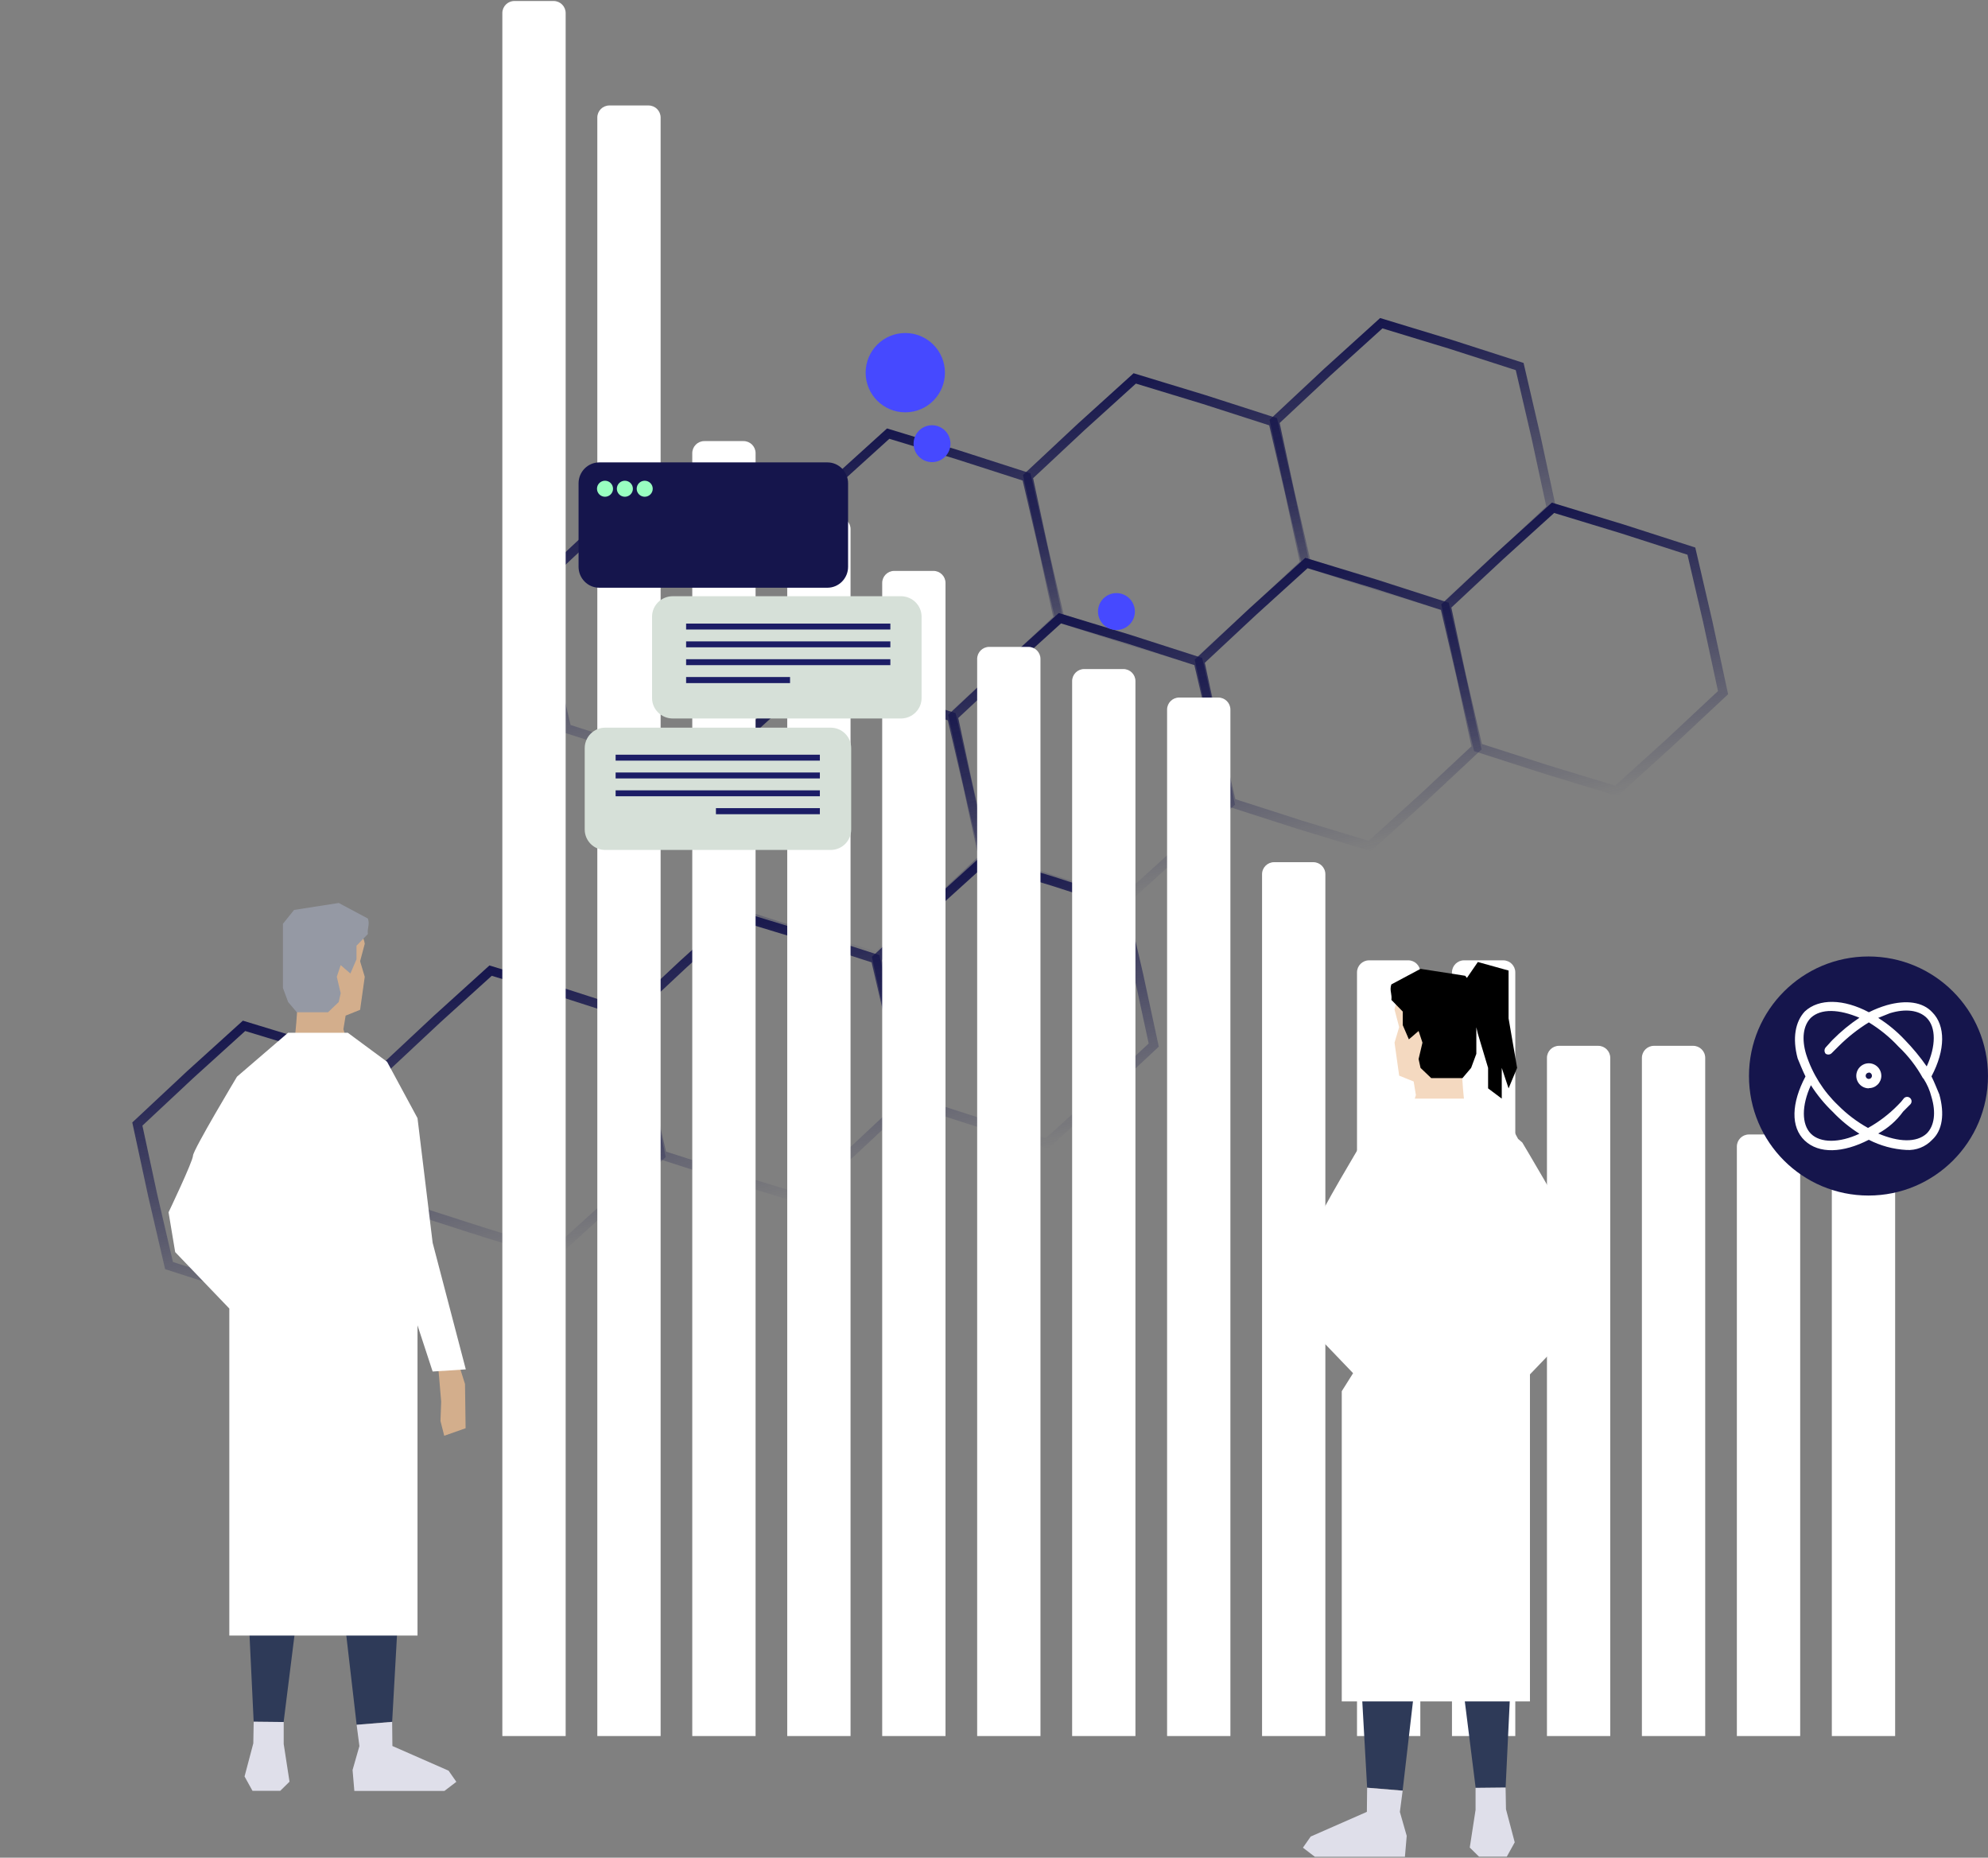
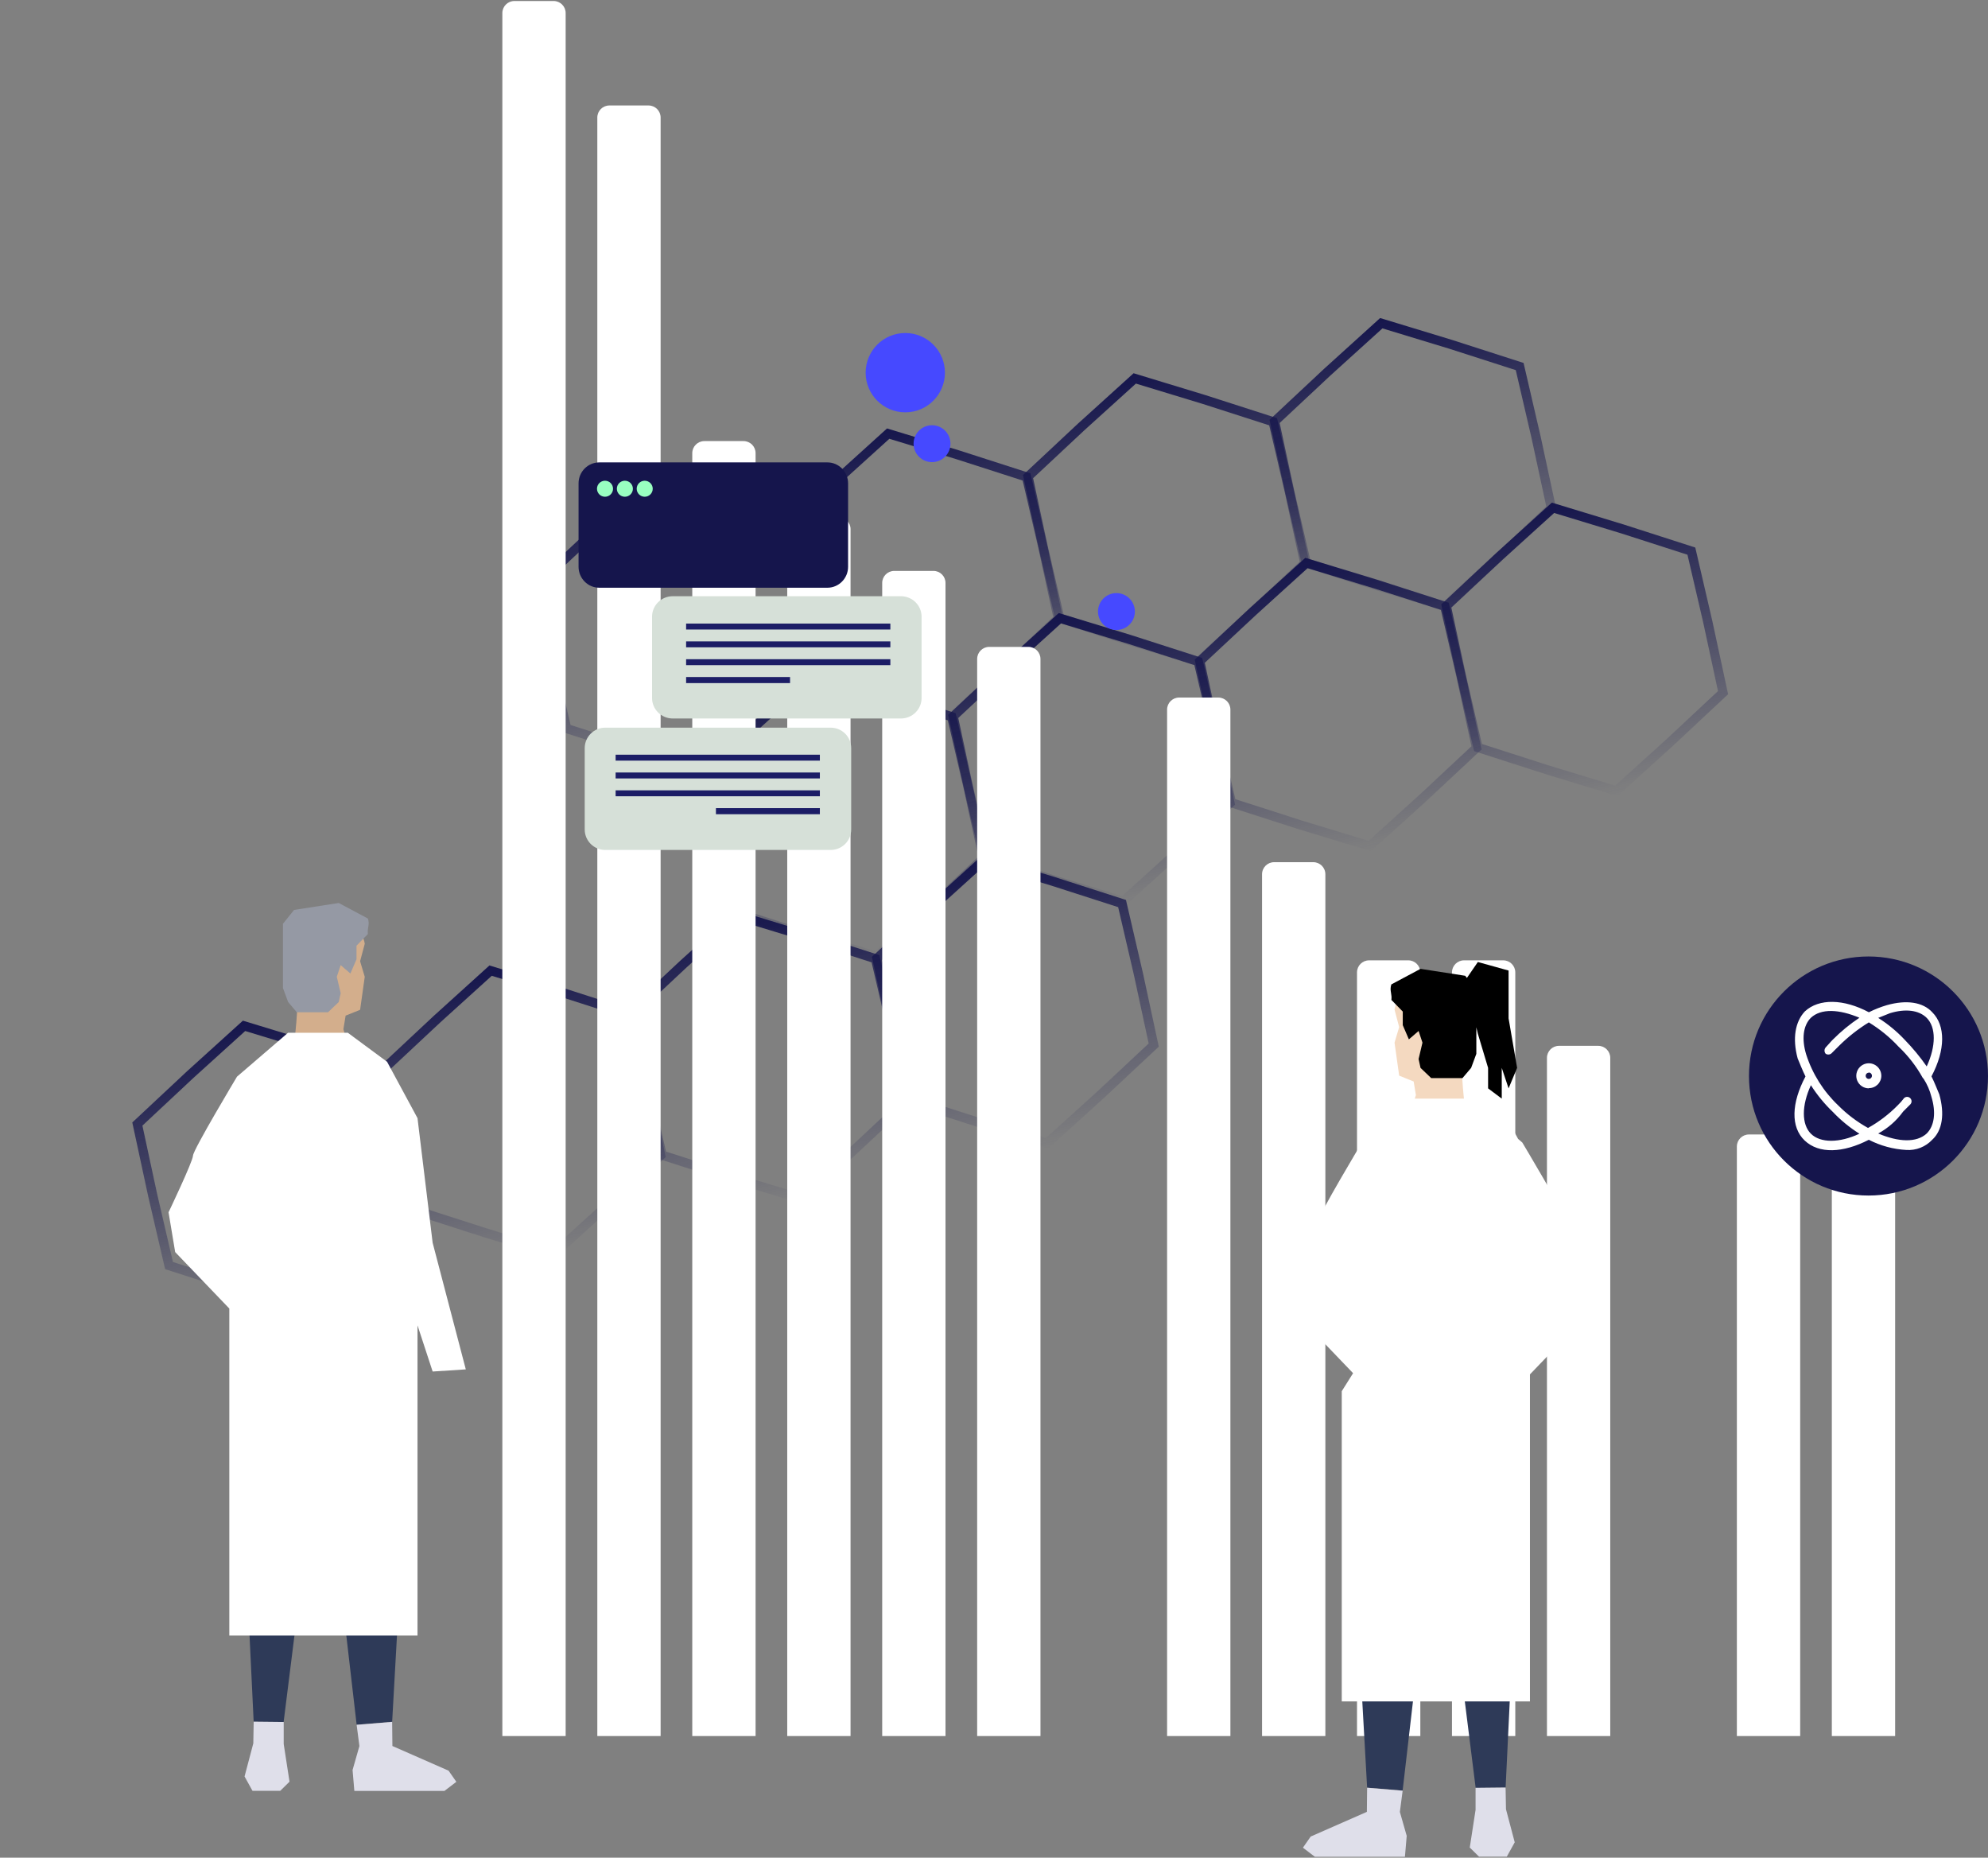
<svg xmlns="http://www.w3.org/2000/svg" fill="none" viewBox="0 0 1627 1520" height="1520" width="1627">
  <rect x="0" y="0" width="1627" height="1520" fill="#808080" stroke="none" />
  <path stroke-width="7.546" stroke="url(#paint0_linear_461_12885)" d="M481.156 439.802L525.138 399.973L581.903 417.247L638.387 435.422L651.81 493.22L664.312 551.224L620.969 591.747L576.987 631.576L520.221 614.301L463.737 596.126L450.315 538.329L437.813 480.325L481.156 439.802Z" />
  <path stroke-width="7.546" stroke="url(#paint1_linear_461_12885)" d="M682.929 394.63L726.911 354.801L783.677 372.076L840.16 390.251L853.583 448.049L866.085 506.052L822.742 546.575L778.76 586.404L721.994 569.13L665.511 550.955L652.088 493.157L639.586 435.153L682.929 394.63Z" />
  <path stroke-width="7.546" stroke="url(#paint2_linear_461_12885)" d="M884.707 349.459L928.688 309.63L985.454 326.905L1041.94 345.079L1055.36 402.877L1067.86 460.881L1024.52 501.404L980.537 541.233L923.772 523.958L867.288 505.784L853.866 447.986L841.364 389.982L884.707 349.459Z" />
  <path stroke-width="7.546" stroke="url(#paint3_linear_461_12885)" d="M1086.48 304.288L1130.46 264.459L1187.23 281.734L1243.71 299.909L1257.13 357.706L1269.64 415.71L1226.29 456.233L1182.31 496.062L1125.54 478.787L1069.06 460.613L1055.64 402.815L1043.14 344.811L1086.48 304.288Z" />
  <path stroke-width="7.546" stroke="url(#paint4_linear_461_12885)" d="M155.75 879.2L199.731 839.371L256.497 856.646L312.981 874.821L326.403 932.618L338.905 990.622L295.563 1031.14L251.58 1070.97L194.815 1053.7L138.331 1035.52L124.909 977.727L112.407 919.723L155.75 879.2Z" />
  <path stroke-width="7.546" stroke="url(#paint5_linear_461_12885)" d="M357.523 834.029L401.505 794.2L458.271 811.474L514.754 829.649L528.177 887.447L540.679 945.451L497.336 985.974L453.354 1025.8L396.588 1008.53L340.104 990.353L326.682 932.556L314.18 874.552L357.523 834.029Z" />
  <path stroke-width="7.546" stroke="url(#paint6_linear_461_12885)" d="M559.3 788.857L603.282 749.028L660.048 766.303L716.532 784.478L729.954 842.276L742.456 900.279L699.113 940.802L655.131 980.632L598.365 963.357L541.882 945.182L528.459 887.384L515.957 829.38L559.3 788.857Z" />
  <path stroke-width="7.546" stroke="url(#paint7_linear_461_12885)" d="M761.074 743.686L805.056 703.857L861.821 721.132L918.305 739.307L931.728 797.105L944.23 855.109L900.887 895.631L856.905 935.461L800.139 918.186L743.655 900.011L730.233 842.213L717.731 784.209L761.074 743.686Z" />
  <path stroke-width="7.546" stroke="url(#paint8_linear_461_12885)" d="M621.679 590.843L665.661 551.014L722.427 568.288L778.91 586.463L792.333 644.261L804.835 702.265L761.492 742.788L717.51 782.617L660.744 765.342L604.261 747.167L590.838 689.37L578.336 631.366L621.679 590.843Z" />
  <path stroke-width="7.546" stroke="url(#paint9_linear_461_12885)" d="M823.457 545.672L867.438 505.843L924.204 523.117L980.688 541.292L994.11 599.09L1006.61 657.094L963.27 697.617L919.287 737.446L862.522 720.171L806.038 701.996L792.616 644.199L780.114 586.195L823.457 545.672Z" />
  <path stroke-width="7.546" stroke="url(#paint10_linear_461_12885)" d="M1025.23 500.5L1069.21 460.671L1125.98 477.946L1182.46 496.12L1195.88 553.918L1208.39 611.922L1165.04 652.445L1121.06 692.274L1064.29 674.999L1007.81 656.825L994.389 599.027L981.887 541.023L1025.23 500.5Z" />
  <path stroke-width="7.546" stroke="url(#paint11_linear_461_12885)" d="M1227.01 455.328L1270.99 415.5L1327.76 432.774L1384.24 450.949L1397.66 508.747L1410.16 566.751L1366.82 607.273L1322.84 647.103L1266.07 629.828L1209.59 611.653L1196.17 553.855L1183.66 495.852L1227.01 455.328Z" />
  <path fill="white" d="M411.125 10.678C411.125 5.231 415.541 0.815 420.988 0.815H453.075C458.522 0.815 462.938 5.231 462.938 10.678V1420.48H411.125V10.678Z" />
  <path fill="white" d="M488.848 96.169C488.848 90.722 493.263 86.306 498.71 86.306H530.798C536.245 86.306 540.66 90.722 540.66 96.169V1420.48H488.848V96.169Z" />
  <path fill="white" d="M566.562 370.776C566.562 365.329 570.978 360.913 576.425 360.913H608.512C613.959 360.913 618.375 365.329 618.375 370.776V1420.48H566.562V370.776Z" />
  <path fill="white" d="M644.281 432.951C644.281 427.504 648.697 423.088 654.144 423.088H686.231C691.678 423.088 696.094 427.504 696.094 432.951V1420.48H644.281V432.951Z" />
  <path fill="white" d="M722 476.992C722 471.545 726.416 467.129 731.863 467.129H763.95C769.397 467.129 773.813 471.545 773.813 476.992V1420.48H722V476.992Z" />
  <path fill="white" d="M799.719 539.166C799.719 533.719 804.134 529.304 809.581 529.304H841.669C847.116 529.304 851.531 533.719 851.531 539.166V1420.48H799.719V539.166Z" />
-   <path fill="white" d="M877.441 557.301C877.441 551.854 881.857 547.438 887.304 547.438H919.391C924.838 547.438 929.254 551.854 929.254 557.301V1420.48H877.441V557.301Z" />
  <path fill="white" d="M955.156 580.617C955.156 575.17 959.572 570.754 965.019 570.754H997.106C1002.55 570.754 1006.97 575.17 1006.97 580.617V1420.48H955.156V580.617Z" />
  <path fill="white" d="M1032.88 715.329C1032.88 709.882 1037.29 705.467 1042.74 705.467H1074.83C1080.28 705.467 1084.69 709.882 1084.69 715.329V1420.48H1032.88V715.329Z" />
  <path fill="white" d="M1110.59 795.639C1110.59 790.192 1115.01 785.776 1120.46 785.776H1152.54C1157.99 785.776 1162.41 790.192 1162.41 795.639V1420.48H1110.59V795.639Z" />
  <path fill="white" d="M1188.31 795.639C1188.31 790.192 1192.73 785.776 1198.18 785.776H1230.26C1235.71 785.776 1240.13 790.192 1240.13 795.639V1420.48H1188.31V795.639Z" />
  <path fill="white" d="M1266.04 865.586C1266.04 860.139 1270.45 855.723 1275.9 855.723H1307.99C1313.43 855.723 1317.85 860.139 1317.85 865.586V1420.48H1266.04V865.586Z" />
-   <path fill="white" d="M1343.75 865.586C1343.75 860.139 1348.17 855.723 1353.61 855.723H1385.7C1391.15 855.723 1395.56 860.139 1395.56 865.586V1420.48H1343.75V865.586Z" />
  <path fill="white" d="M1421.47 938.123C1421.47 932.676 1425.89 928.261 1431.34 928.261H1463.42C1468.87 928.261 1473.29 932.676 1473.29 938.123V1420.48H1421.47V938.123Z" />
  <path fill="white" d="M1499.19 961.439C1499.19 955.992 1503.6 951.576 1509.05 951.576H1541.14C1546.58 951.576 1551 955.992 1551 961.439V1420.48H1499.19V961.439Z" />
  <path fill="#D6E0D8" d="M679.855 595.397H495.299C486.043 595.397 478.539 602.888 478.539 612.129V678.719C478.539 687.96 486.043 695.452 495.299 695.452H679.855C689.111 695.452 696.615 687.96 696.615 678.719V612.129C696.615 602.888 689.111 595.397 679.855 595.397Z" />
  <path fill="#D6E0D8" d="M737.282 487.839H550.605C541.242 487.839 533.652 495.33 533.652 504.57V571.162C533.652 580.403 541.242 587.894 550.605 587.894H737.282C746.645 587.894 754.234 580.403 754.234 571.162V504.57C754.234 495.33 746.645 487.839 737.282 487.839Z" />
  <path fill="#1C1D66" d="M728.673 510.234H561.52V515.09H728.673V510.234Z" />
  <path fill="#1C1D66" d="M728.673 524.8H561.52V529.656H728.673V524.8Z" />
  <path fill="#1C1D66" d="M728.673 539.388H561.52V544.244H728.673V539.388Z" />
  <path fill="#1C1D66" d="M646.58 553.958H561.52V558.933H646.58V553.958Z" />
  <path fill="#1C1D66" d="M670.986 617.518H503.832V622.373H670.986V617.518Z" />
  <path fill="#1C1D66" d="M670.986 632.083H503.832V636.94H670.986V632.083Z" />
  <path fill="#1C1D66" d="M670.986 646.671H503.832V651.526H670.986V646.671Z" />
  <path fill="#1C1D66" d="M670.986 661.242H585.926V666.216H670.986V661.242Z" />
  <path fill="#15154C" d="M677.134 378.343H490.456C481.094 378.343 473.504 386.021 473.504 395.493V463.749C473.504 473.221 481.094 480.899 490.456 480.899H677.134C686.496 480.899 694.086 473.221 694.086 463.749V395.493C694.086 386.021 686.496 378.343 677.134 378.343Z" />
  <path fill="#99FFC1" d="M495.146 406.456C498.773 406.456 501.713 403.522 501.713 399.902C501.713 396.283 498.773 393.349 495.146 393.349C491.519 393.349 488.578 396.283 488.578 399.902C488.578 403.522 491.519 406.456 495.146 406.456Z" />
  <path fill="#99FFC1" d="M511.399 406.456C515.026 406.456 517.967 403.522 517.967 399.902C517.967 396.283 515.026 393.349 511.399 393.349C507.772 393.349 504.832 396.283 504.832 399.902C504.832 403.522 507.772 406.456 511.399 406.456Z" />
  <path fill="#99FFC1" d="M527.641 406.456C531.268 406.456 534.209 403.522 534.209 399.902C534.209 396.283 531.268 393.349 527.641 393.349C524.014 393.349 521.074 396.283 521.074 399.902C521.074 403.522 524.014 406.456 527.641 406.456Z" />
  <path fill="#15154C" d="M1529.19 978.226C1583.21 978.226 1626.99 934.438 1626.99 880.421C1626.99 826.404 1583.21 782.615 1529.19 782.615C1475.17 782.615 1431.38 826.404 1431.38 880.421C1431.38 934.438 1475.17 978.226 1529.19 978.226Z" />
  <path fill="white" d="M1560.17 940.932C1549.46 940.342 1538.99 937.502 1529.45 932.597C1508.29 943.496 1488.65 944.254 1476.99 933.238C1465.34 922.221 1466.09 902.52 1477.63 880.779C1475.07 875.65 1473.14 870.521 1471.22 866.033C1466.74 849.421 1469.3 835.957 1477.05 827.621C1488.71 816.722 1509.05 817.363 1529.51 828.263C1534.23 825.874 1539.17 823.924 1544.26 822.434C1560.22 817.946 1573.69 819.869 1581.39 828.263C1592.28 839.162 1592.28 858.98 1580.74 880.721C1583.31 885.85 1585.23 890.98 1587.16 895.468C1591.64 911.438 1589.72 924.903 1581.33 932.597C1578.63 935.461 1575.34 937.695 1571.68 939.136C1568.03 940.577 1564.09 941.19 1560.17 940.932ZM1537.14 927.467C1553.75 934.52 1568.5 935.161 1576.84 927.467C1583.25 921.056 1584.53 909.981 1580.69 897.391C1579.37 892.157 1577.2 887.175 1574.27 882.644L1573.63 882.004C1568.36 872.488 1561.66 863.839 1553.75 856.357C1546.61 848.665 1538.43 841.996 1529.45 836.539C1520.62 841.98 1512.45 848.415 1505.09 855.716L1499.25 861.545C1498.62 862.248 1497.76 862.699 1496.81 862.816C1495.87 862.934 1494.92 862.71 1494.13 862.185C1493.53 861.465 1493.2 860.557 1493.2 859.621C1493.2 858.685 1493.53 857.778 1494.13 857.057C1496.05 855.133 1497.98 852.627 1499.95 850.703C1506.6 844.003 1513.9 837.989 1521.76 832.751C1505.09 825.698 1490.4 825.057 1482.06 832.751C1475.65 839.162 1474.37 850.237 1478.21 862.827C1483.33 878.698 1492.35 893.029 1504.45 904.502C1511.66 911.761 1519.86 917.962 1528.81 922.921C1537.76 917.939 1545.94 911.697 1553.12 904.386C1555 902.608 1556.72 900.656 1558.25 898.557C1558.92 897.877 1559.85 897.495 1560.81 897.495C1561.77 897.495 1562.69 897.877 1563.37 898.557C1564.05 899.237 1564.44 900.16 1564.44 901.122C1564.44 902.083 1564.05 903.006 1563.37 903.686L1557.55 909.515C1552.17 916.947 1545.2 923.081 1537.14 927.467ZM1482.06 887.949C1474.37 904.619 1474.37 919.948 1482.06 927.642C1489.76 935.336 1505.38 935.336 1521.76 927.642C1513.78 922.608 1506.45 916.597 1499.95 909.748C1493.14 903.223 1487.13 895.904 1482.06 887.949ZM1537.14 832.868C1545.12 837.906 1552.43 843.939 1558.88 850.82C1565.45 857.57 1571.45 864.841 1576.84 872.561C1584.53 855.891 1584.53 840.561 1576.84 832.868C1570.42 826.456 1559.35 825.174 1546.76 829.02L1537.14 832.868ZM1529.45 890.513C1527.42 890.513 1525.44 889.912 1523.75 888.785C1522.06 887.657 1520.75 886.055 1519.97 884.18C1519.2 882.306 1518.99 880.243 1519.39 878.254C1519.79 876.263 1520.76 874.436 1522.2 873.001C1523.63 871.566 1525.46 870.589 1527.45 870.193C1529.44 869.798 1531.5 870 1533.37 870.777C1535.25 871.554 1536.86 872.869 1537.98 874.555C1539.1 876.242 1539.71 878.226 1539.71 880.255C1539.7 881.592 1539.43 882.914 1538.91 884.145C1538.39 885.377 1537.63 886.493 1536.68 887.43C1535.72 888.367 1534.6 889.107 1533.35 889.606C1532.11 890.105 1530.79 890.354 1529.45 890.338V890.513ZM1529.45 877.69C1528.94 877.69 1528.45 877.84 1528.03 878.123C1527.6 878.404 1527.28 878.804 1527.08 879.273C1526.89 879.742 1526.84 880.258 1526.94 880.755C1527.03 881.253 1527.28 881.709 1527.64 882.068C1527.99 882.427 1528.45 882.671 1528.95 882.77C1529.45 882.869 1529.96 882.818 1530.43 882.624C1530.9 882.43 1531.3 882.101 1531.58 881.679C1531.86 881.258 1532.01 880.762 1532.01 880.255C1532.02 879.557 1531.75 878.886 1531.27 878.377C1530.8 877.868 1530.15 877.56 1529.45 877.515V877.69Z" />
  <path fill="#D3AE8C" d="M294.713 786.523L298.516 772.22C297.889 767.03 293.541 760.146 291.768 755.229H235.878L235.221 765.749L234 790.638L237.493 802.856L241.107 822.159L243.103 828.306L242.502 836.728L240.948 853.355L236.196 866.132L261.687 889.983L270.367 898.129L281.031 866.192L282.865 858.866V848.131L281.031 842.145L282.865 831.021L294.713 826.253L298.516 799.236L294.713 786.523Z" />
  <path fill="#9599A4" d="M291.762 773.809L301.067 764.274C300.441 759.083 302.84 756.477 301.067 751.56L277.229 738.846L240.677 744.523L231.559 755.878V794.198V808.391L235.816 819.896L242.913 828.261H255.686H268.46L277.229 819.896L278.818 812.649L275.639 799.236L278.818 789.701L286.764 796.554L291.762 784.933V773.809Z" />
  <path fill="#2E3A58" d="M331.383 1121.53L333.101 1191.89L320.94 1408.82L291.878 1411.2L263.028 1162.26L232.121 1408.99L207.606 1408.75L197.412 1196.33L192.723 1120.3L331.383 1121.53Z" />
  <path fill="#DFDFEA" d="M294.14 1428.68L291.877 1411.29L320.939 1408.91L321.148 1428.63L367.111 1448.81L373.48 1457.94L363.708 1465.4H289.999L288.543 1448.27L294.14 1428.68Z" />
  <path fill="#DFDFEA" d="M207.304 1426.47L207.62 1408.75L232.188 1409.01V1427.02L236.944 1457.83L229.346 1465.31H206.639L200.145 1453.55L207.304 1426.47Z" />
-   <path fill="#D3AE8C" d="M376.282 1118.89L358.703 1119.13L361.073 1146.85L360.489 1162.72L363.57 1174.78L381.059 1168.62L380.568 1132.45L376.282 1118.89Z" />
  <path fill="white" d="M316.789 868.786L284.653 845.033H258.106H235.751L193.963 880.95C193.963 880.95 158.057 940.846 157.951 945.585C157.848 950.324 137.945 991.933 137.945 991.933L143.367 1024.49L187.678 1070.68V1338.25H341.694V1084.43L354.084 1122.22L381.215 1120.46L354.084 1016.89L341.694 914.894L316.789 868.786Z" />
  <path fill="#F4D9C0" d="M1145.1 840.408L1141.3 826.105C1141.92 820.915 1146.27 814.032 1148.04 809.114H1203.93L1204.59 819.634L1205.81 844.523L1202.32 856.741L1198.71 876.044L1196.71 882.191L1197.31 890.614L1198.86 907.24L1203.62 920.017L1178.13 943.868L1169.45 952.014L1158.78 920.078L1156.95 912.751V902.016L1158.78 896.03L1156.95 884.906L1145.1 880.138L1141.3 853.122L1145.1 840.408Z" />
  <path fill="black" d="M1200.54 800.164L1209.49 787.143L1234.64 794.129V833.251L1241.62 873.77L1234.64 890.537L1229.05 873.77V898.92L1217.87 890.537V873.77L1209.49 845.826L1208.25 840.54V848.084V862.276L1203.99 873.781L1196.89 882.146H1184.12H1171.34L1162.58 873.781L1160.99 866.534L1164.16 853.122L1160.99 843.586L1153.04 850.439L1148.04 838.819V827.694L1138.74 818.159C1139.01 815.921 1138.71 814.163 1138.44 812.493C1138.07 810.291 1137.73 808.242 1138.74 805.445L1162.58 792.732L1199.13 798.409L1200.54 800.164Z" clip-rule="evenodd" fill-rule="evenodd" />
  <path fill="#2E3A58" d="M1108.43 1175.42L1106.71 1245.77L1118.87 1462.7L1147.93 1465.09L1176.78 1216.15L1207.69 1462.88L1232.21 1462.63L1242.4 1250.21L1247.09 1174.19L1108.43 1175.42Z" />
  <path fill="#DFDFEA" d="M1145.67 1482.57L1147.94 1465.18L1118.87 1462.79L1118.66 1482.52L1072.7 1502.7L1066.33 1511.82L1076.1 1519.28H1149.81L1151.27 1502.15L1145.67 1482.57Z" />
  <path fill="#DFDFEA" d="M1232.51 1480.36L1232.19 1462.63L1207.62 1462.89V1480.9L1202.87 1511.72L1210.47 1519.19H1233.17L1239.67 1507.43L1232.51 1480.36Z" />
  <path fill="white" d="M1155.16 898.918L1123.02 922.671L1118.04 931.89L1114.61 934.836C1114.61 934.836 1078.71 994.732 1078.6 999.472C1078.5 1004.21 1058.59 1045.82 1058.59 1045.82L1064.02 1078.37L1107.38 1123.58L1098.11 1138.32V1392.14H1252.13V1124.56L1296.44 1078.37L1301.86 1045.82C1301.86 1045.82 1281.96 1004.21 1281.86 999.47C1281.75 994.731 1245.85 934.835 1245.85 934.835L1242.42 931.886L1237.44 922.673L1205.3 898.92H1204.06L1204.06 898.918H1181.7H1155.16Z" clip-rule="evenodd" fill-rule="evenodd" />
  <circle fill="#4649FF" r="32.449" cy="304.933" cx="740.895" />
  <circle fill="#4649FF" r="15.093" cy="363.039" cx="762.78" />
  <circle fill="#4649FF" r="15.093" cy="500.382" cx="913.706" />
  <defs>
    <linearGradient gradientUnits="userSpaceOnUse" y2="635.808" x2="577.934" y1="395.74" x1="524.19" id="paint0_linear_461_12885">
      <stop stop-color="#15154C" />
      <stop stop-opacity="0" stop-color="#15154C" offset="1" />
    </linearGradient>
    <linearGradient gradientUnits="userSpaceOnUse" y2="590.637" x2="779.708" y1="350.569" x1="725.964" id="paint1_linear_461_12885">
      <stop stop-color="#15154C" />
      <stop stop-opacity="0" stop-color="#15154C" offset="1" />
    </linearGradient>
    <linearGradient gradientUnits="userSpaceOnUse" y2="545.465" x2="981.485" y1="305.398" x1="927.741" id="paint2_linear_461_12885">
      <stop stop-color="#15154C" />
      <stop stop-opacity="0" stop-color="#15154C" offset="1" />
    </linearGradient>
    <linearGradient gradientUnits="userSpaceOnUse" y2="500.295" x2="1183.26" y1="260.227" x1="1129.51" id="paint3_linear_461_12885">
      <stop stop-color="#15154C" />
      <stop stop-opacity="0" stop-color="#15154C" offset="1" />
    </linearGradient>
    <linearGradient gradientUnits="userSpaceOnUse" y2="1075.21" x2="252.528" y1="835.139" x1="198.784" id="paint4_linear_461_12885">
      <stop stop-color="#15154C" />
      <stop stop-opacity="0" stop-color="#15154C" offset="1" />
    </linearGradient>
    <linearGradient gradientUnits="userSpaceOnUse" y2="1030.04" x2="454.301" y1="789.967" x1="400.557" id="paint5_linear_461_12885">
      <stop stop-color="#15154C" />
      <stop stop-opacity="0" stop-color="#15154C" offset="1" />
    </linearGradient>
    <linearGradient gradientUnits="userSpaceOnUse" y2="984.864" x2="656.079" y1="744.796" x1="602.335" id="paint6_linear_461_12885">
      <stop stop-color="#15154C" />
      <stop stop-opacity="0" stop-color="#15154C" offset="1" />
    </linearGradient>
    <linearGradient gradientUnits="userSpaceOnUse" y2="939.693" x2="857.852" y1="699.625" x1="804.108" id="paint7_linear_461_12885">
      <stop stop-color="#15154C" />
      <stop stop-opacity="0" stop-color="#15154C" offset="1" />
    </linearGradient>
    <linearGradient gradientUnits="userSpaceOnUse" y2="786.849" x2="718.458" y1="546.781" x1="664.714" id="paint8_linear_461_12885">
      <stop stop-color="#15154C" />
      <stop stop-opacity="0" stop-color="#15154C" offset="1" />
    </linearGradient>
    <linearGradient gradientUnits="userSpaceOnUse" y2="741.678" x2="920.235" y1="501.61" x1="866.491" id="paint9_linear_461_12885">
      <stop stop-color="#15154C" />
      <stop stop-opacity="0" stop-color="#15154C" offset="1" />
    </linearGradient>
    <linearGradient gradientUnits="userSpaceOnUse" y2="696.506" x2="1122.01" y1="456.439" x1="1068.26" id="paint10_linear_461_12885">
      <stop stop-color="#15154C" />
      <stop stop-opacity="0" stop-color="#15154C" offset="1" />
    </linearGradient>
    <linearGradient gradientUnits="userSpaceOnUse" y2="651.335" x2="1323.79" y1="411.267" x1="1270.04" id="paint11_linear_461_12885">
      <stop stop-color="#15154C" />
      <stop stop-opacity="0" stop-color="#15154C" offset="1" />
    </linearGradient>
  </defs>
</svg>